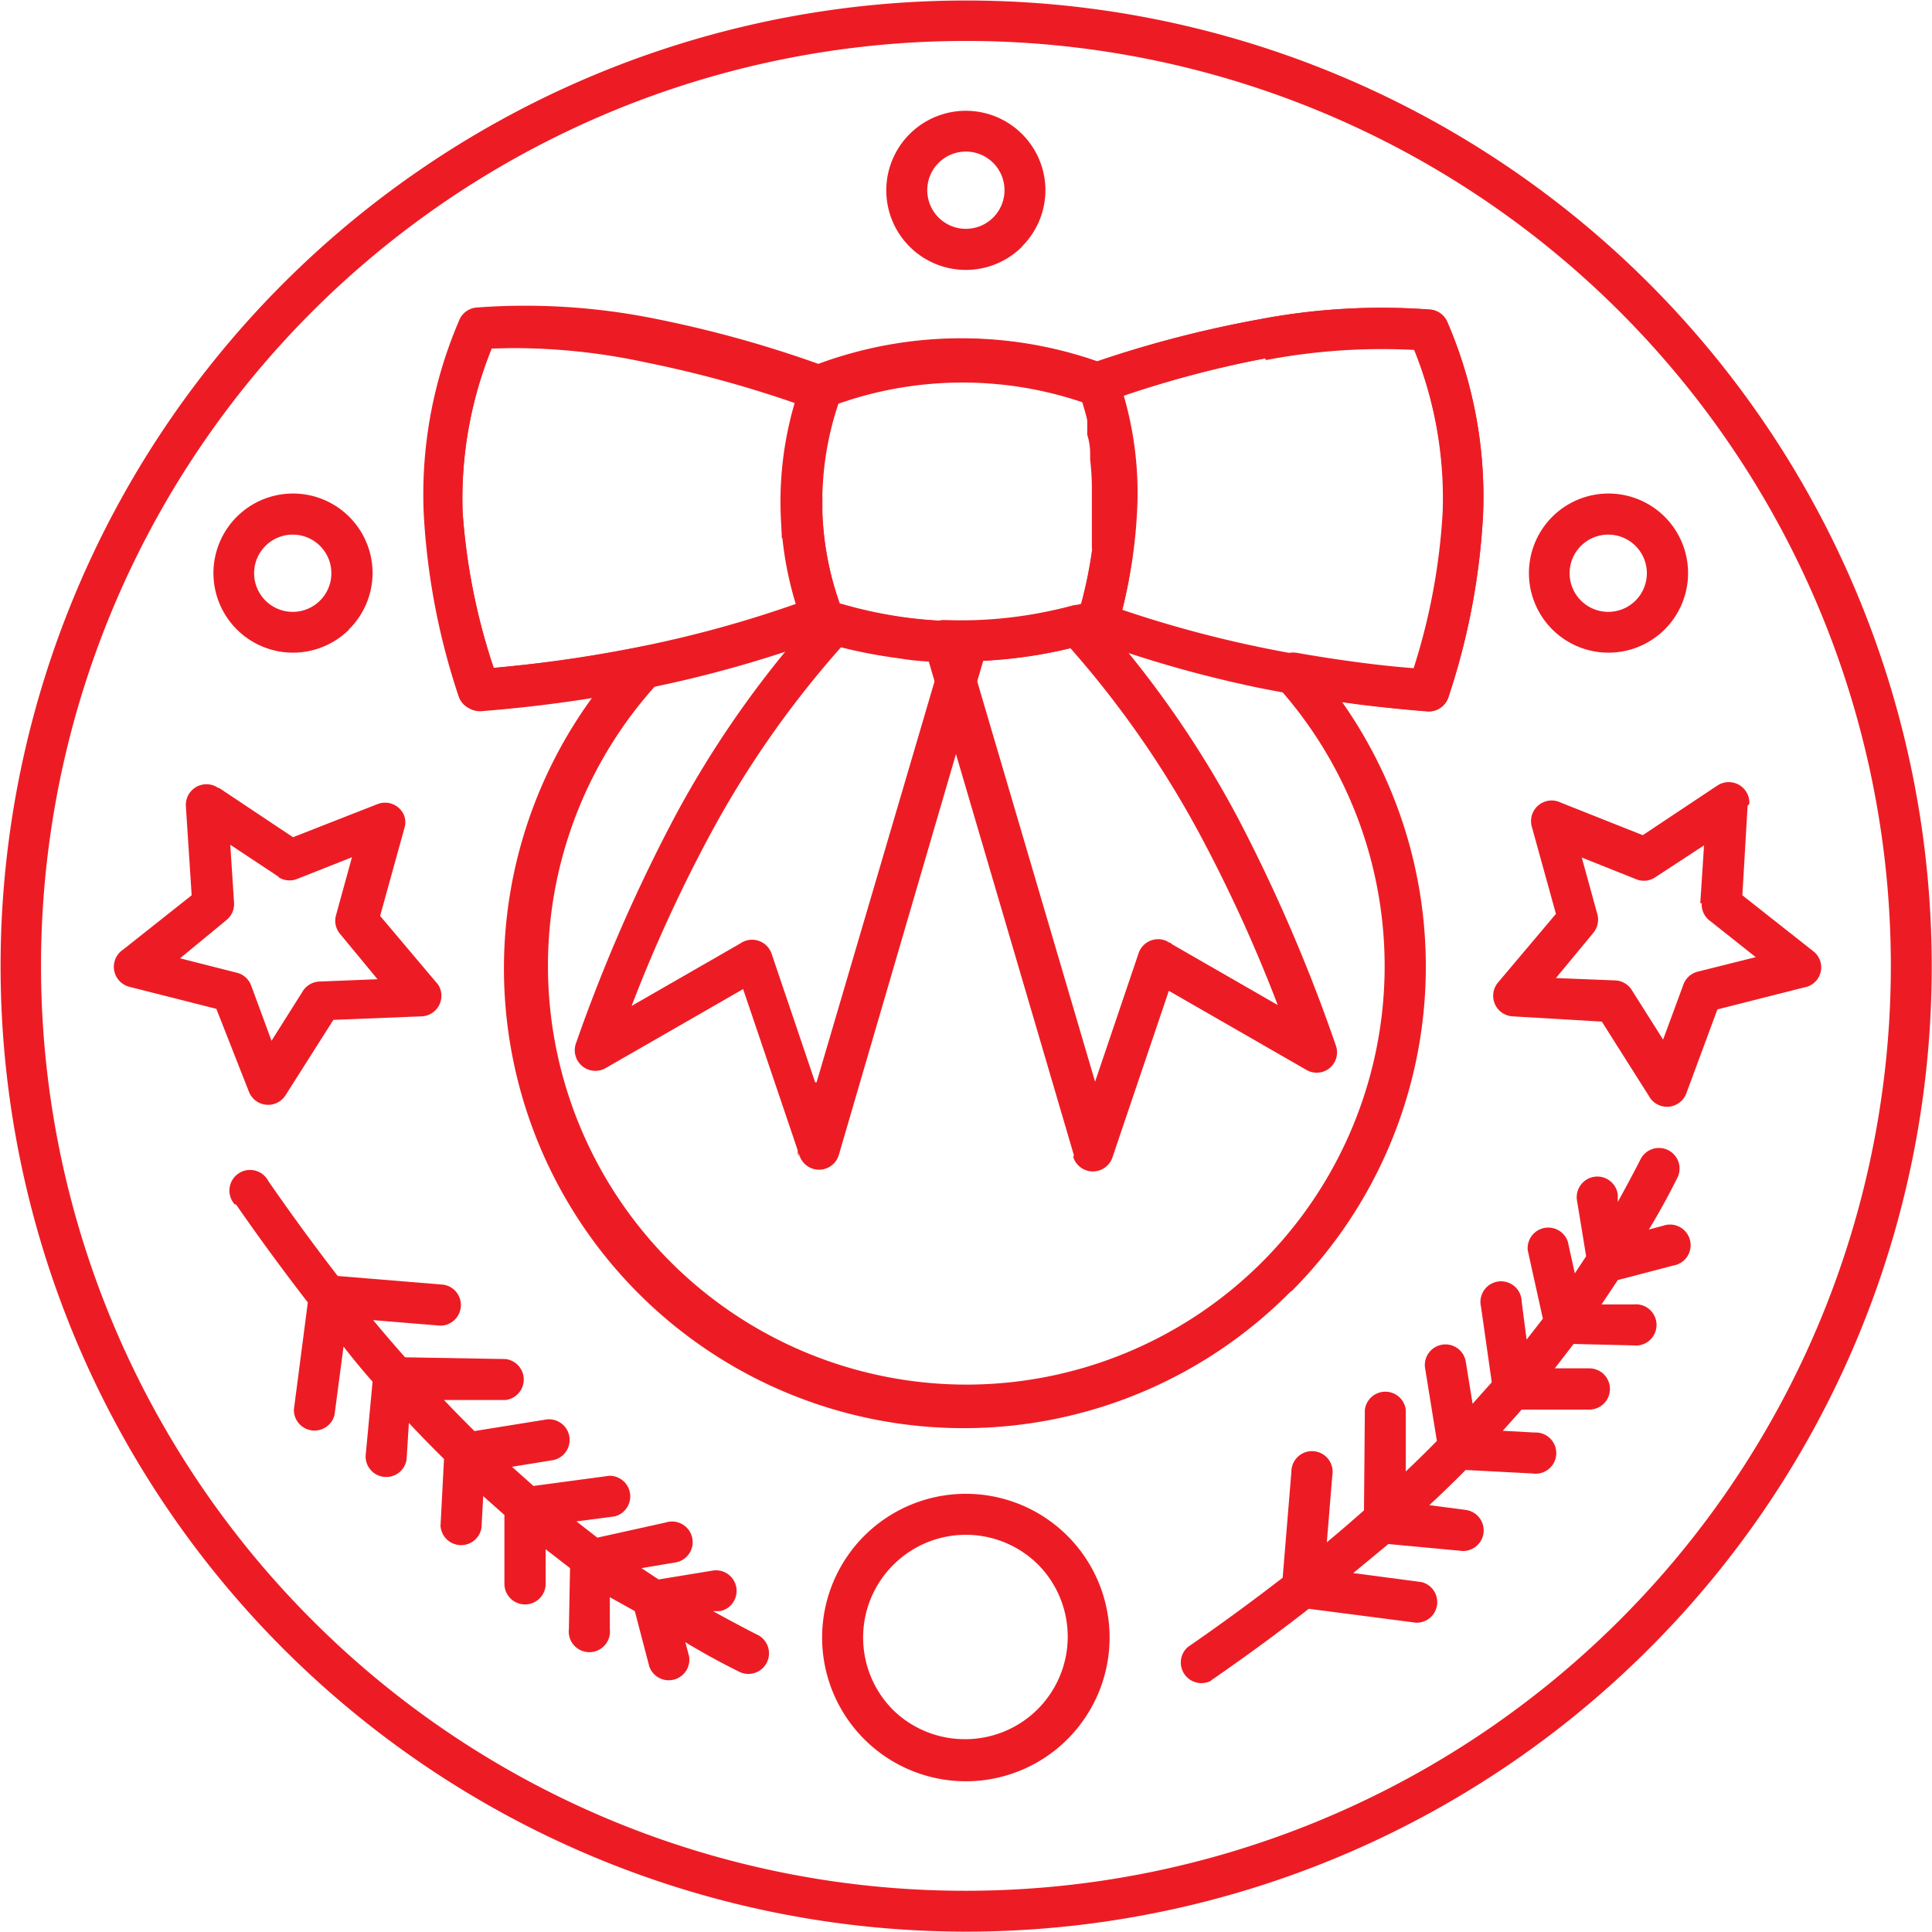
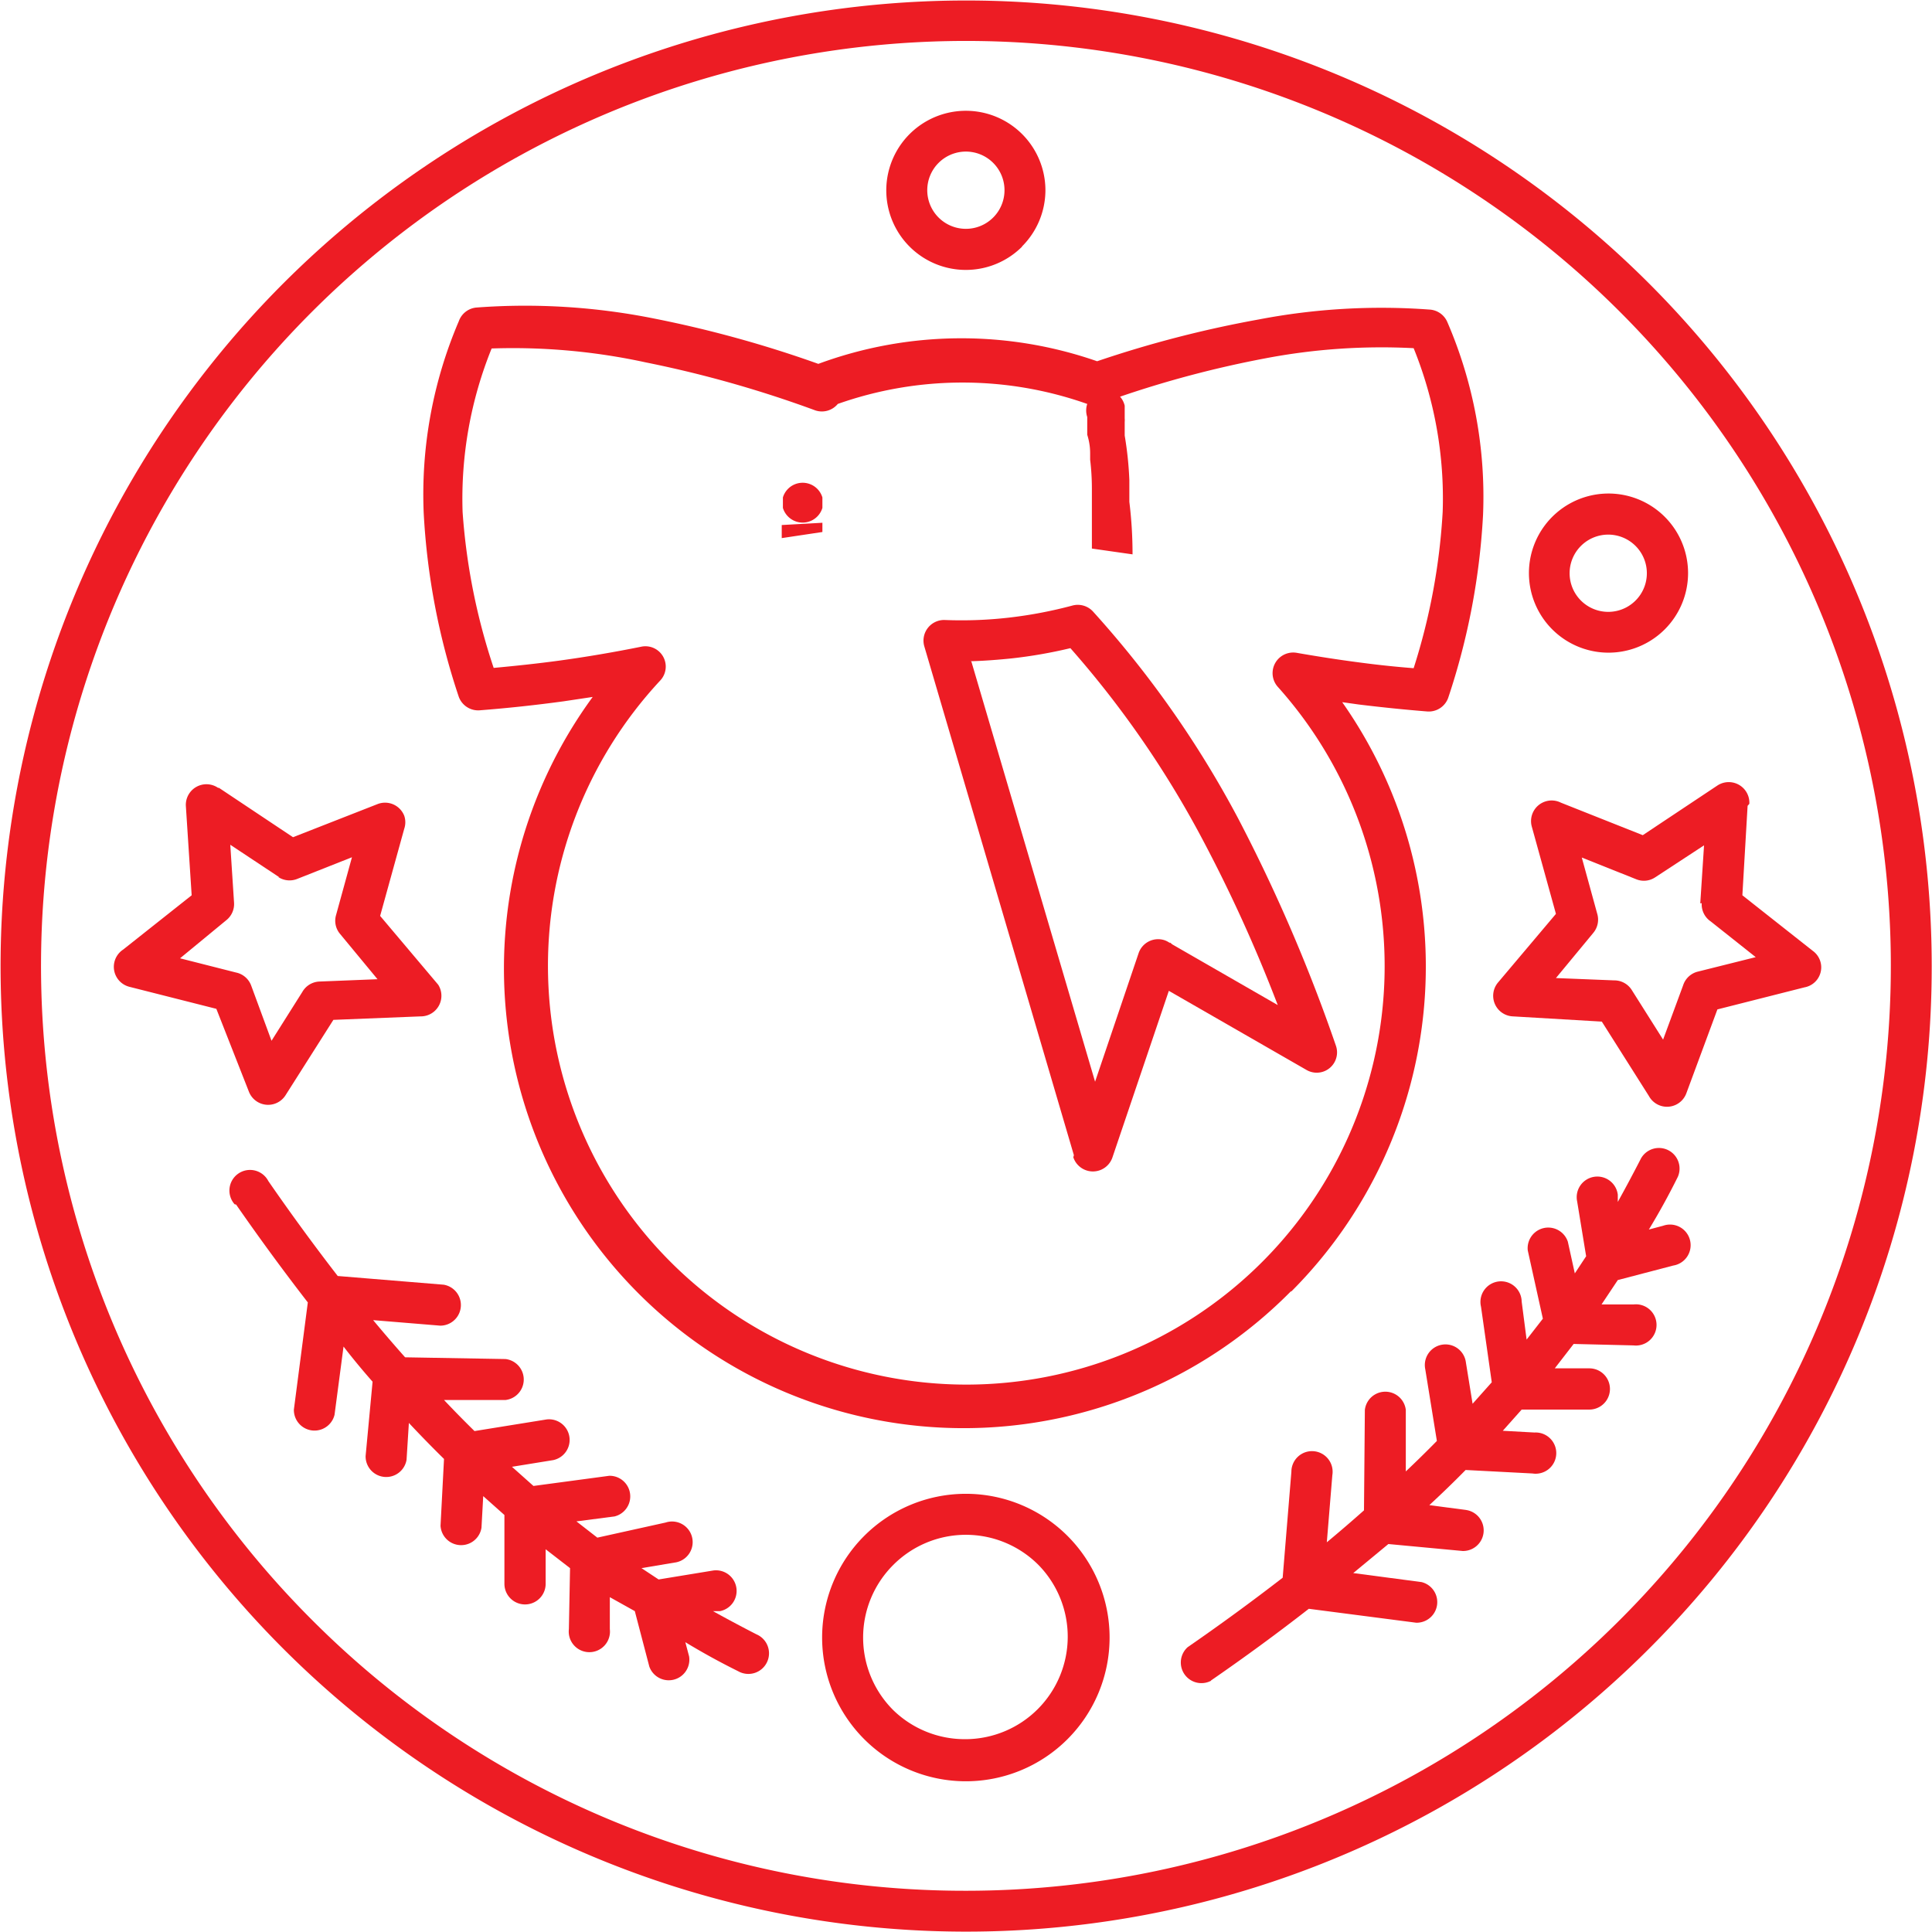
<svg xmlns="http://www.w3.org/2000/svg" viewBox="0 0 66.53 66.53">
  <defs>
    <style>.cls-1{fill:#ed1c24;}</style>
  </defs>
  <title>Asset 61</title>
  <g id="Layer_2" data-name="Layer 2">
    <g id="Layer_1-2" data-name="Layer 1">
      <path class="cls-1" d="M33.26,65.11a31.85,31.85,0,1,0-22.52-9.33,31.75,31.75,0,0,0,22.52,9.33Zm23.52-8.33a33.25,33.25,0,1,1,9.74-23.52,33.16,33.16,0,0,1-9.74,23.52Zm-23.52-9.1A14.41,14.41,0,0,0,44,23.65a.71.71,0,0,1,.65-1.17h0q1.2.21,2.3.35.84.11,1.73.18a21.62,21.62,0,0,0,1-5.39,13.77,13.77,0,0,0-1-5.63,21.33,21.33,0,0,0-5.11.35,36.29,36.29,0,0,0-5,1.32.71.71,0,0,1,.16.31l0,.12,0,.11v0l0,.11,0,.1a.68.68,0,0,1,0,.12h0V15a12,12,0,0,1,.16,1.53c0,.11,0,.22,0,.32h0v.43A14.72,14.72,0,0,1,39,19.09l-1.4-.2V18q0-.4,0-.79v-.38q0-.5-.06-1V15.6q0-.31-.1-.63v-.13h0l0-.1,0-.09,0-.08v0l0-.09,0-.07h0v-.05a.71.71,0,0,1,0-.45,12.89,12.89,0,0,0-8.59,0,.71.71,0,0,1-.78.22h0a39.39,39.39,0,0,0-5.83-1.65A21.53,21.53,0,0,0,16.93,12a13.77,13.77,0,0,0-1,5.63A21.62,21.62,0,0,0,17,23c.76-.07,1.51-.15,2.25-.25.95-.13,1.89-.29,2.83-.48a.7.7,0,0,1,.65,1.17h0A14.42,14.42,0,0,0,33.26,47.68Zm11.2-3.22A15.83,15.83,0,0,1,20.41,24l-1,.15q-1.47.2-2.89.31h0a.71.71,0,0,1-.73-.49,23.84,23.84,0,0,1-1.2-6.31,15.16,15.16,0,0,1,1.21-6.6.71.71,0,0,1,.61-.47,22.54,22.54,0,0,1,6.12.38,39.74,39.74,0,0,1,5.65,1.56,14.21,14.21,0,0,1,9.6-.09A38.66,38.66,0,0,1,43.35,11a22.4,22.4,0,0,1,5.87-.34.71.71,0,0,1,.62.43,15.16,15.16,0,0,1,1.23,6.64A23.81,23.81,0,0,1,49.88,24h0a.71.71,0,0,1-.73.5q-1.13-.09-2.36-.24l-.57-.08a15.83,15.83,0,0,1-1.76,20.3ZM28.32,17.13v.36h0a.71.71,0,0,1-1.36,0h0v-.18h0v-.18h0a.71.71,0,0,1,1.36,0Zm0,.87h0v0h0v0h0v0h0v0h0v0h0v0h0v.1h0v0h0v0h0v0h0v0h0v.09h0v0l0,.13h0l-1.4.21v-.15h0v0h0v-.05h0v0h0v0h0v0h0v0h0v0h0v0h0v-.05l0-.15v0h0v-.05h0v0h0v0h0v0h0v0h0v0h0L28.35,18Zm10.81-1.49c0,.11,0,.22,0,.32v-.32Z" />
-       <path class="cls-1" d="M34,22.27,28.88,39.79a.71.71,0,0,1-1.35,0l-1.94-5.73-4.75,2.73a.71.71,0,0,1-1-.88,56.61,56.61,0,0,1,3.4-7.79A35.07,35.07,0,0,1,28.29,21a.71.71,0,0,1,.71-.2h0a15.33,15.33,0,0,0,2.17.46,14.46,14.46,0,0,0,2.17.13.71.71,0,0,1,.72.69.69.69,0,0,1,0,.21Zm-5.88,15,4.26-14.48q-.71,0-1.42-.12a16.83,16.83,0,0,1-2-.38,33.88,33.88,0,0,0-4.56,6.55,50.86,50.86,0,0,0-2.65,5.8l3.74-2.15a.71.71,0,0,1,1.08.35l1.5,4.43Zm-.62,2.56a.7.7,0,0,1,0-.42v.42Z" />
      <path class="cls-1" d="M33.45,22.78l4.26,14.47,1.5-4.43a.71.71,0,0,1,.9-.44.7.7,0,0,1,.17.09L44,34.61a51,51,0,0,0-2.62-5.76,34,34,0,0,0-4.52-6.53,16.43,16.43,0,0,1-2,.35c-.48.05-1,.09-1.44.1Zm3.53,17L31.83,22.26h0a.71.71,0,0,1,.7-.91,14.42,14.42,0,0,0,2.2-.08,15.19,15.19,0,0,0,2.21-.42h0a.71.71,0,0,1,.7.21,35.12,35.12,0,0,1,5,7.13A56.78,56.78,0,0,1,46,36h0a.7.7,0,0,1-1,.85l-4.75-2.73-1.94,5.73h0a.71.71,0,0,1-1.35,0Zm3.3-7.33a.71.71,0,0,1,.27.81l-.27-.81Z" />
-       <path class="cls-1" d="M27.42,13.8a37.71,37.71,0,0,0-5.17-1.42A21.53,21.53,0,0,0,16.93,12a13.77,13.77,0,0,0-1,5.63A21.64,21.64,0,0,0,17,23a46.79,46.79,0,0,0,5.28-.78,39.75,39.75,0,0,0,5.2-1.45,12,12,0,0,1,0-7ZM22.51,11a40.75,40.75,0,0,1,6,1.7.71.71,0,0,1,.43.9A10.62,10.62,0,0,0,29,21h0a.71.71,0,0,1-.42.9,40.84,40.84,0,0,1-6,1.74,48.74,48.74,0,0,1-6,.85h0a.71.71,0,0,1-.73-.49,23.84,23.84,0,0,1-1.2-6.31,15.16,15.16,0,0,1,1.21-6.6.71.71,0,0,1,.61-.47,22.54,22.54,0,0,1,6.12.38Z" />
-       <path class="cls-1" d="M37.57,12.53A39.07,39.07,0,0,1,43.35,11a22.39,22.39,0,0,1,5.9-.34.71.71,0,0,1,.59.43h0a15.16,15.16,0,0,1,1.23,6.64A23.84,23.84,0,0,1,49.88,24a.71.71,0,0,1-.73.49h0a49,49,0,0,1-5.83-.81A41.15,41.15,0,0,1,37.46,22a.71.71,0,0,1-.24-1.18,15.39,15.39,0,0,0,.53-3.58,10.63,10.63,0,0,0-.53-3.59.71.71,0,0,1,.34-1.15Zm6-.19a36.11,36.11,0,0,0-4.91,1.3,12.12,12.12,0,0,1,.47,3.65A16.5,16.5,0,0,1,38.65,21a40,40,0,0,0,4.95,1.33,47,47,0,0,0,5.1.74,21.62,21.62,0,0,0,1-5.39,13.77,13.77,0,0,0-1-5.63,21.33,21.33,0,0,0-5.11.35Z" />
-       <path class="cls-1" d="M28.18,12.55a14.23,14.23,0,0,1,9.88,0,.7.7,0,0,1,.43.43h0a12,12,0,0,1,.68,4.29,17.14,17.14,0,0,1-.66,4.22A.71.71,0,0,1,38,22h0a16.09,16.09,0,0,1-9.88,0,.71.71,0,0,1-.46-.45,12.05,12.05,0,0,1,0-8.55.71.71,0,0,1,.48-.44Zm4.91.54a13.11,13.11,0,0,0-4.18.7,10.62,10.62,0,0,0,0,7,14.65,14.65,0,0,0,8.33,0,15.3,15.3,0,0,0,.51-3.49,10.65,10.65,0,0,0-.49-3.48,13.1,13.1,0,0,0-4.17-.69Z" />
      <path class="cls-1" d="M33.26,59.89a3.53,3.53,0,0,0,2.5-6h0a3.53,3.53,0,0,0-5,0h0a3.53,3.53,0,0,0,0,5l0,0a3.53,3.53,0,0,0,2.47,1Zm3.5,0a4.95,4.95,0,0,1-7,0l0,0a4.95,4.95,0,0,1,0-7l0,0a4.95,4.95,0,0,1,7,0h0a4.95,4.95,0,0,1,0,7Zm-7-7h0Z" />
      <path class="cls-1" d="M8.08,41.47a.71.71,0,1,1,1.16-.8q1.16,1.68,2.39,3.27l3.65.3a.71.71,0,0,1-.12,1.41l-2.31-.19q.54.65,1.1,1.28l3.46.06a.71.71,0,0,1,0,1.41l-2.12,0q.52.55,1.05,1.07l2.48-.4a.71.71,0,0,1,.23,1.4l-1.42.23.74.66,2.61-.35a.71.71,0,0,1,.18,1.4l-1.31.17.72.56,2.35-.52a.71.71,0,1,1,.3,1.38L22.09,54l.59.39,1.89-.31a.71.71,0,0,1,.23,1.4l-.25,0q.74.41,1.5.8a.71.71,0,1,1-.63,1.27q-.93-.46-1.82-1l.13.49a.71.71,0,0,1-1.37.35l-.5-1.91L21,55l0,1.1a.71.71,0,1,1-1.41,0L19.63,54l-.84-.65v1.19a.71.71,0,0,1-1.42,0V52.17l-.73-.65-.06,1.09a.71.71,0,0,1-1.41-.07l.12-2.3q-.62-.61-1.21-1.24L14,50.27a.71.71,0,0,1-1.41-.13l.24-2.56q-.52-.59-1-1.21l-.31,2.35a.71.71,0,0,1-1.4-.18l.48-3.69q-1.27-1.64-2.47-3.37Z" />
      <path class="cls-1" d="M41.7,57.88a.71.71,0,0,1-.8-1.16q1.68-1.16,3.27-2.39l.3-3.65a.71.71,0,1,1,1.41.12l-.19,2.31q.65-.54,1.28-1.1L47,48.55a.71.71,0,0,1,1.41,0l0,2.12q.55-.52,1.07-1.05l-.4-2.47a.71.71,0,1,1,1.4-.23l.23,1.42.66-.74L51,45a.71.71,0,1,1,1.4-.18l.17,1.31.56-.72-.52-2.35a.71.71,0,0,1,1.38-.3l.24,1.09.39-.59-.31-1.89a.71.71,0,1,1,1.4-.23l0,.25q.41-.74.8-1.5a.71.71,0,0,1,1.27.63q-.46.93-1,1.82l.49-.13a.71.71,0,1,1,.35,1.37l-1.91.5-.56.84,1.1,0a.71.71,0,1,1,0,1.41l-2.06-.05-.65.84h1.19a.71.71,0,1,1,0,1.42H52.4l-.65.73,1.09.06a.71.71,0,1,1-.07,1.41l-2.3-.12q-.61.62-1.25,1.21L50.5,52a.71.71,0,0,1-.13,1.41l-2.56-.24-1.21,1,2.35.31a.71.71,0,0,1-.18,1.4l-3.7-.48q-1.63,1.27-3.37,2.47Z" />
      <path class="cls-1" d="M7.54,27.13l2.55,1.7L13,27.69a.71.71,0,0,1,.92.4.7.7,0,0,1,0,.45h0l-.83,3,2,2.37A.71.71,0,0,1,14.48,35l-3,.12-1.65,2.6a.71.71,0,0,1-1.26-.13h0L7.45,34.74l-3-.76a.71.71,0,0,1-.21-1.28l2.36-1.87-.2-3.08a.71.71,0,0,1,1.11-.62Zm2.08,3.08L7.93,29.09l.13,2h0a.71.71,0,0,1-.27.6L6.2,33l1.93.49a.71.71,0,0,1,.52.45l.7,1.9,1.06-1.68a.71.71,0,0,1,.59-.36l2-.08-1.29-1.56h0a.7.7,0,0,1-.14-.64l.55-2-1.87.74a.71.71,0,0,1-.67-.06Z" />
      <path class="cls-1" d="M60.18,27.75,60,30.83l2.42,1.91A.7.7,0,0,1,62.14,34h0l-3,.76-1.07,2.89a.71.71,0,0,1-1.29.09l-1.62-2.56L52.1,35a.71.71,0,0,1-.52-1.16h0l2-2.37-.83-3a.71.71,0,0,1,1-.83l2.82,1.12,2.57-1.71a.71.71,0,0,1,1.1.63Zm-1.63,3.36.13-2L57,30.21h0a.7.7,0,0,1-.65.07l-1.88-.75L55,31.46a.71.71,0,0,1-.13.66l-1.29,1.56,2,.08a.71.71,0,0,1,.61.33l1.08,1.71.69-1.87a.71.71,0,0,1,.5-.47l2-.5-1.55-1.23a.71.71,0,0,1-.31-.63Z" />
      <path class="cls-1" d="M33.26,7.88a1.33,1.33,0,1,0-.94-2.27h0a1.33,1.33,0,0,0,.94,2.27Zm1.94.61A2.74,2.74,0,1,1,36,6.55a2.74,2.74,0,0,1-.81,1.94h0Z" />
-       <path class="cls-1" d="M10.08,21.07a1.33,1.33,0,1,0-.94-2.27h0a1.33,1.33,0,0,0,.94,2.27Zm1.94.61a2.74,2.74,0,1,1,.81-1.94A2.74,2.74,0,0,1,12,21.69h0Z" />
      <path class="cls-1" d="M55.38,21.07a1.33,1.33,0,1,0-.94-2.27h0a1.33,1.33,0,0,0,.94,2.27Zm1.94.61a2.74,2.74,0,1,1,.81-1.94,2.74,2.74,0,0,1-.81,1.94h0Z" />
    </g>
  </g>
</svg>